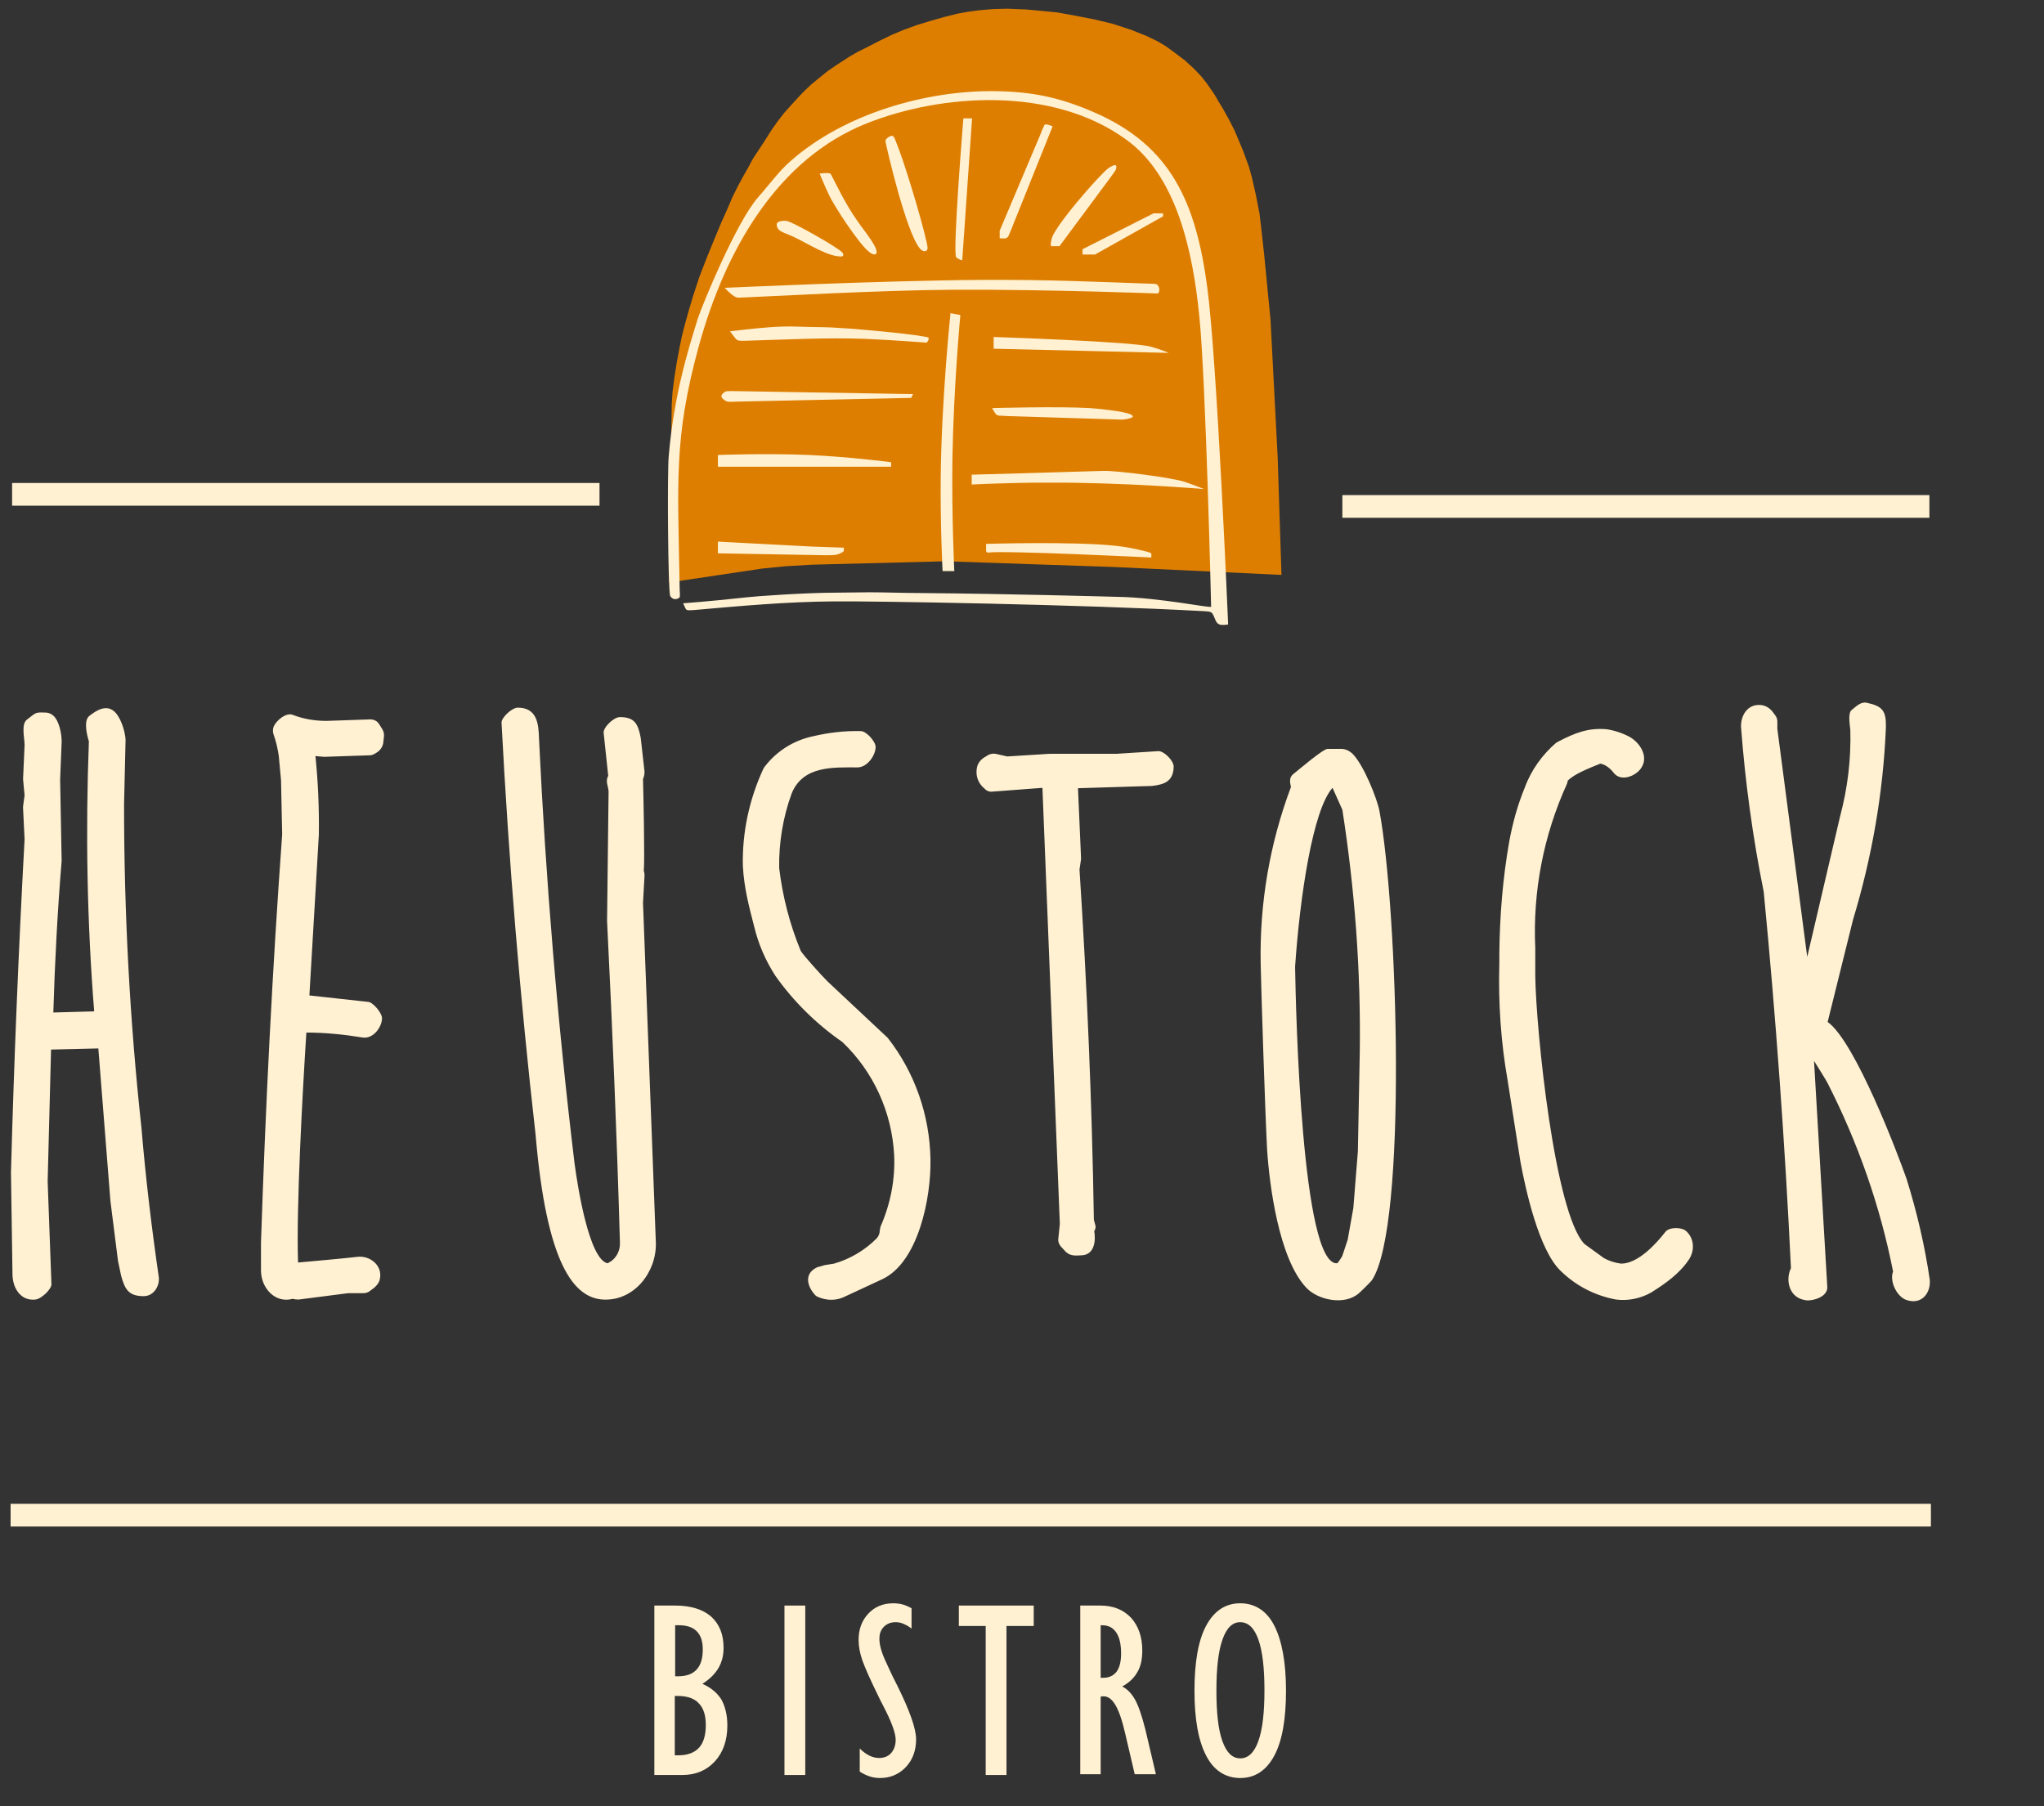
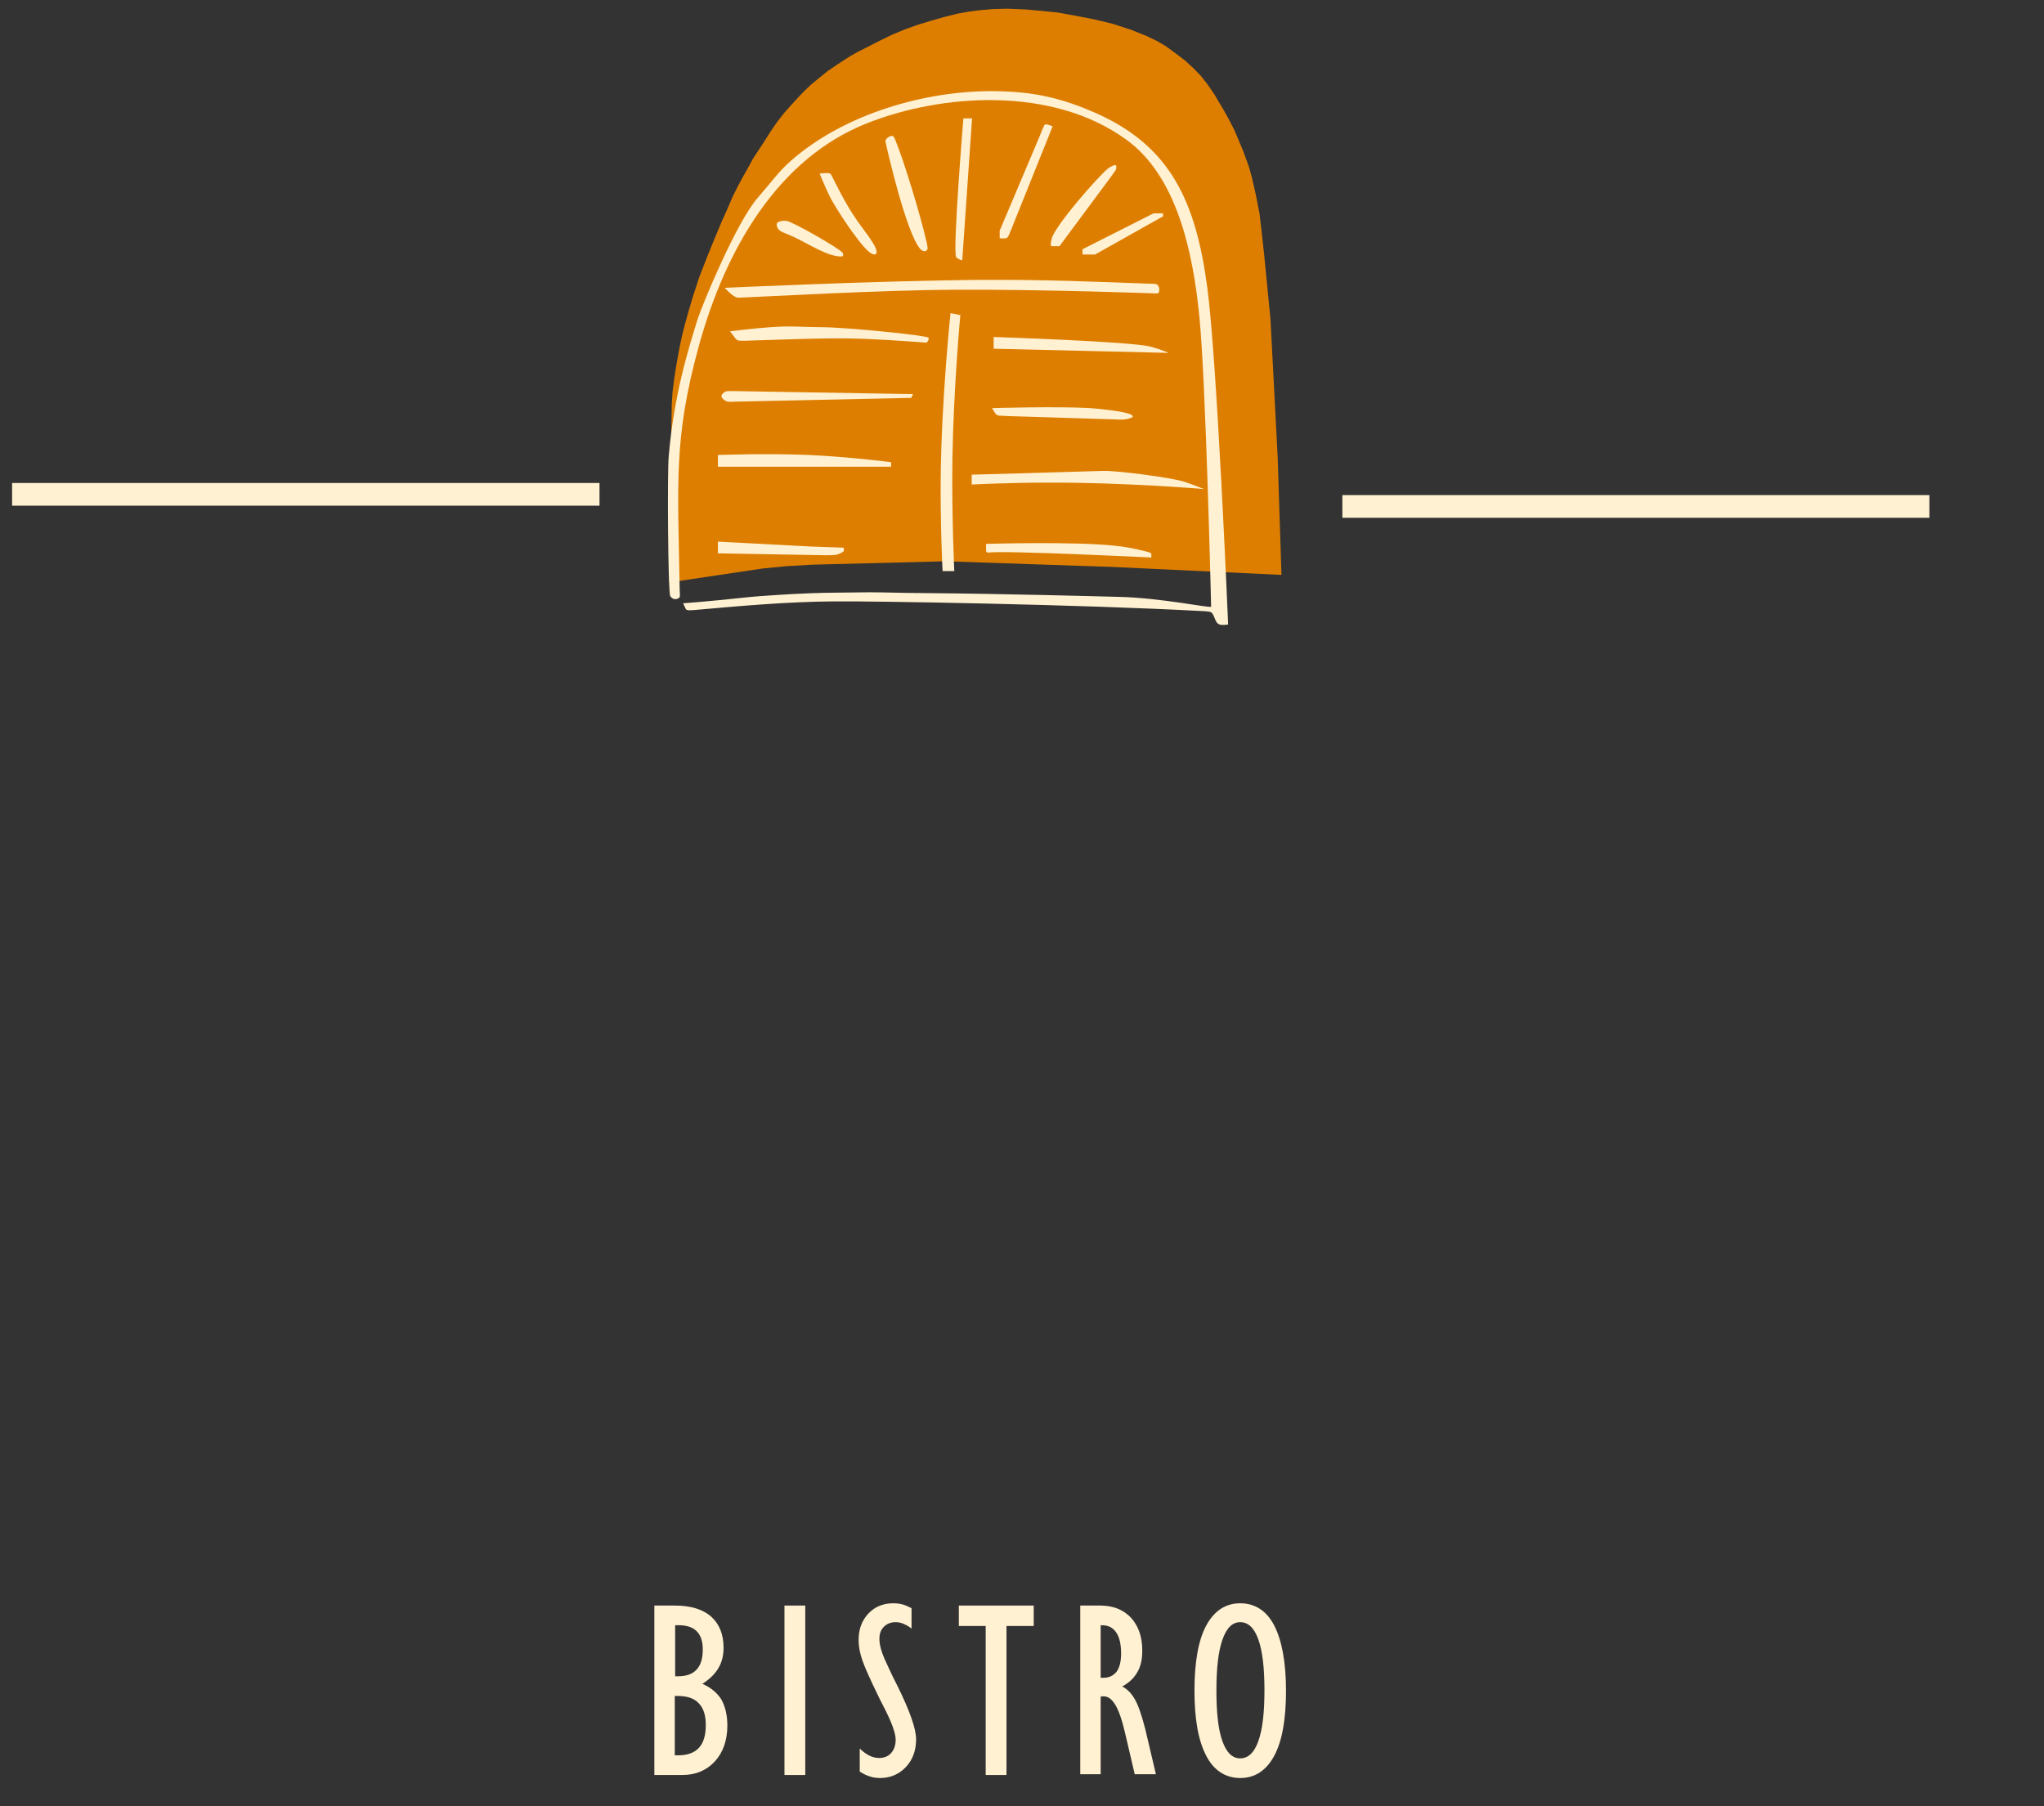
<svg xmlns="http://www.w3.org/2000/svg" version="1.1" id="Ebene_1" x="0px" y="0px" viewBox="0 0 540.4 477.5" style="enable-background:new 0 0 540.4 477.5;" xml:space="preserve">
  <rect x="0" y="0" width="540.4" height="477.5" fill="#333333" stroke="none" />
  <style type="text/css">
	.st0{fill-rule:evenodd;clip-rule:evenodd;fill:#FFF1D2;}
	.st1{fill-rule:evenodd;clip-rule:evenodd;fill:#DE7E00;}
</style>
  <g>
-     <path class="st0" d="M342.4,255.6c1.3-18.8,4.7-41.5,9.9-47.3l2.6,5.8c3.3,21.2,4.9,42.6,4.6,64.1l-0.5,26.2l-1.2,15l-1.5,8.4   l-1.4,4.2c-0.1,0.3-1.2,2-1.4,2C344.2,334.6,342.6,268.1,342.4,255.6z M489.2,193c0.2,7.7-0.7,15.3-2.7,22.8l-8.7,37.2l-7.9-60.3   v-2c0-0.5-0.2-1.1-0.5-1.5l-0.9-1.2c-0.8-0.9-1.8-1.5-3-1.6c-3.5-0.3-5.3,2.8-5.2,5.8c1.1,14.6,3.1,29.2,6,43.6   c3.2,33.1,5.6,66.3,7.2,99.5c-1.4,2.8-0.7,7.3,3.1,8.3l0.9,0.2c1.8,0.2,5.8-0.9,5.6-3.6l-3.5-59.7c0.1,0.1,3.5,5.6,3.6,5.9   c8,15.7,13.9,32.5,17.3,49.8c-1,2.4,0.9,6.6,3.5,7.5c4,1.4,6.5-1.8,6.2-5.3c-1.3-9-3.4-17.9-6.1-26.6c-2.3-6.6-13.6-36.4-20.9-41.6   l6.7-27c5-16.5,8-33.6,8.7-50.9c0.1-4.4-0.9-5.6-5.1-6.5c-1.5-0.3-2.7,0.9-3.8,1.8C488.5,188.3,489,191.2,489.2,193z M403.1,208.3   c-1.9,4.6-3.2,9.4-4.1,14.3c-1.7,9.7-2.5,19.6-2.6,29.5l0,2.6c-0.3,10.4,0.4,20.8,2.2,31l3.4,21.6c1.3,6.9,4.8,23.3,10.7,28.8   c4,3.9,9.1,6.5,14.6,7.5c3.2,0.4,6.5-0.3,9.3-1.9c3.8-2.4,7.5-5,10-8.8c1.5-2.4,1.3-5.5-0.8-7.4c-1.2-1.1-4.5-1.1-5.5,0.2   c-2.4,3.1-7.2,8.4-11.7,8.4c-1.6-0.2-3.2-0.7-4.6-1.5l-5.1-3.7c-7.9-8.2-12.8-56.7-13-70.8l0-7.4c-0.7-15,2.2-29.9,8.4-43.5   l0.2-0.8c1.7-1.8,5.9-3.4,8.6-4.5c1.3,0.2,2.7,1.3,3.5,2.4c2,2.6,6.1,0.8,7.4-1.4c1.9-3-0.5-6.6-3.2-8.1c-1.9-1-4-1.7-6.1-2   c-4.9-0.4-8.3,1-12.6,3.2l-0.7,0.4C407.8,199.5,404.8,203.6,403.1,208.3z M341.3,208.1c-5.6,14.9-8.3,30.7-8,46.6   c0.1,6.1,1.2,40.1,1.7,49.2c0.6,9.4,3.1,28.8,10.3,36.5c3,3.3,10.2,4.9,14,1.5c0.6-0.5,3.1-3,3.4-3.4c9.5-14.2,6.8-98.4,2-124.1   c-0.6-3.2-4.2-12.3-7.2-15.2c-0.8-0.7-1.8-1.2-2.9-1.2l-3.6,0c-1.2,0-7.6,5.5-9,6.6C340.8,205.5,341,206.7,341.3,208.1z    M295.2,199.3l-17.7,0l-11.2,0.7l-3.1-0.7c-0.6-0.1-1.3,0-1.9,0.3l-1.3,0.8c-0.7,0.5-1.1,1-1.5,1.8c-0.8,2.3-0.1,4.8,1.8,6.3   c0.5,0.6,1.3,0.9,2.1,0.8l13.2-1l4.6,115.3l-0.4,3.9c-0.1,0.8,0.2,1.5,0.7,2.1l1.3,1.4c1.2,1.1,2.5,1,4.1,0.9   c3.6-0.1,3.8-4.1,3.4-6.4c0.7-1.2,0.2-1.6-0.1-3c-0.5-30.9-1.8-61.8-3.8-92.6l0.4-2.7l0-0.5l-0.8-18.3l19.6-0.6   c3.4-0.4,5.6-1.3,5.7-5.1c0-1.6-2.6-4.2-4.1-4.1L295.2,199.3z M214.8,194.7c-5.1,1.1-9.6,4-12.7,8.1l-0.3,0.5   c-3.7,8-5.6,16.8-5.4,25.6c0.3,5.8,1.6,10.7,3,16.1c1.1,4.6,3,9,5.6,13c4.8,6.8,10.8,12.7,17.7,17.5c8.2,7.8,13.1,18.5,13.7,29.9   c0.3,6.5-1,13-3.6,18.9l-0.2,1c0,0.8-0.3,1.6-0.9,2.2c-3.1,3.1-7,5.4-11.2,6.6l-2.5,0.4c-0.3,0.1-1.6,0.5-1.8,0.5   c-3.9,1.7-2.7,5.3-0.6,7.5c0.5,0.5,2.2,1,3.2,1.1c1.6,0.2,3.2-0.1,4.6-0.8l9.9-4.6c9.5-4.5,12.9-21.5,12.7-31.7   c-0.2-11.6-4.1-22.9-11.3-32.1l-15.9-14.9c-1.7-1.7-6.4-6.9-7.1-8.1c-2.9-7-4.8-14.4-5.7-21.9c-0.1-6.7,1-13.4,3.3-19.7   c3-7.4,11-6.9,17.4-6.9c2.6,0,4.8-3.2,4.8-5.4c0-1.5-2.5-4.2-3.9-4.2C223.2,193.2,219,193.7,214.8,194.7z M141.6,300   c2.9,34.2,10.1,43.2,17.9,43.6c8.2,0.4,14.1-7.3,13.9-15l-3.4-89.9l0.4-7.2c0-0.4,0-0.8-0.2-1.2c0.3-2.6-0.1-20.8-0.2-24.3   c0.3-0.8,0.4-1.2,0.4-2l-1-8.9c-0.7-3.7-1.6-5.5-5.5-5.5c-1.7,0-4.5,2.8-4.3,4.2l1.2,11.3c-0.8,1.5,0,2.7,0.1,4.1l-0.4,34.3   c1.4,28.3,2.6,56.7,3.4,85.1c0.1,2.3-1.2,4.5-3.3,5.4c-4.8-1.1-7.8-19.7-8.7-26.4c-4.5-37.3-7.6-74.8-9.4-112.4   c-0.1-3.8-0.5-8.1-5.6-8.1c-1.6,0-4.4,2.7-4.3,4C134.5,227.5,137.5,263.9,141.6,300z M73.7,199.8l0.6,6.5l0.3,14.3   c-2.6,35.9-4.4,71.9-5.6,107.9l0,7.4c0,4.6,3.7,8.8,8.4,7.5c0.2,0.1,1.2,0.2,1.5,0.2l13.2-1.7h4.1c0.5,0,1.1-0.2,1.5-0.5l1.2-0.9   c0.7-0.6,1.3-1.3,1.5-2.2c0.9-3.7-2.6-6.4-5.9-6c-3.4,0.4-12.2,1.2-15.7,1.5c-0.5-14.6,1.2-45.3,2.2-60.8c4.9,0,9.9,0.5,14.8,1.3   c2.9,0.5,5.2-2.8,5.2-5.1c0-1.4-2.4-4.2-3.6-4.3l-15.5-1.7l-0.1,0l2.5-42.5c0.1-7-0.2-13.9-0.9-20.8l2.3,0.2l12-0.4   c0.8,0,1.4-0.4,2-0.8c0.8-0.5,1.4-1.4,1.6-2.3c0.4-3,0.4-2.9-1.1-5.2c-0.5-0.8-1.4-1.2-2.3-1.2l-11.6,0.4c-3,0-6.1-0.5-8.9-1.6   c-1.8-0.7-4.3,1.5-5,3c-0.3,0.7-0.3,1.4-0.1,2.1C73,196,73.4,197.9,73.7,199.8z M23.5,196c-0.9,23.8-0.5,47.6,1.4,71.4l-10.8,0.3   c0.4-13.4,1.1-26.8,2.2-40.1l-0.4-21.5l0.4-10c0-1.9-0.5-4.6-1.6-6.2c-0.6-0.9-1.6-1.5-2.7-1.5c-2.8-0.1-2.4,0-4.8,1.8   c-1.7,1.2-0.7,4.8-0.7,6.8l-0.4,9l0.4,4.3l-0.4,2.9l0,0.5l0.4,8.2c-1.6,29.4-2.8,58.8-3.6,88.1l0.4,26.8c0,3.8,2.2,7.2,6,6.8   c1.6-0.1,4.4-2.8,4.3-4.1l-1-27.2l0.9-34.8l12.5-0.3l3.2,40.4l2,15.8l0.8,3.8c1,3.7,2,5.5,6,5.5c2.6,0,4.2-2.6,4-4.9   c-1.9-13.1-3.5-26.4-4.6-39.6c-3.1-28.4-4.6-57-4.6-85.5l0.4-17.1c-0.1-2.1-1.1-5.3-2.5-7c-2.3-2.7-5.2-0.8-7.1,0.7   C22.1,190.5,22.9,194.1,23.5,196z" />
    <path class="st0" d="M173,469.3v-44.8h5.5c4.1,0,7.3,1,9.5,2.9c2.2,2,3.3,4.7,3.3,8.3c0,2.1-0.5,3.9-1.4,5.4   c-0.9,1.5-2.3,2.9-4.2,4.1c2.3,1,3.9,2.4,5,4.1c1,1.8,1.6,4.1,1.6,6.9c0,3.9-1.1,7.1-3.3,9.5c-2.2,2.4-5.1,3.6-8.6,3.6H173z    M178.4,464.1h0.9c2.5,0,4.3-0.7,5.5-2c1.2-1.3,1.8-3.3,1.8-6c0-2.6-0.6-4.5-1.9-5.8c-1.2-1.3-3.1-1.9-5.6-1.9h-0.7V464.1z    M178.4,443.2h0.9c2.2,0,3.8-0.6,4.9-1.8c1.1-1.2,1.6-3,1.6-5.3c0-2.1-0.5-3.7-1.6-4.8c-1.1-1.1-2.7-1.6-4.8-1.6h-0.9V443.2z" />
    <rect x="207.4" y="424.5" class="st0" width="5.5" height="44.8" />
    <path class="st0" d="M227.3,468.4v-6.1c0.9,0.9,1.8,1.5,2.6,1.9c0.8,0.4,1.7,0.6,2.5,0.6c1.3,0,2.4-0.4,3.2-1.3   c0.8-0.9,1.2-2.1,1.2-3.5c0-1.8-1.1-4.8-3.4-9.2c-0.6-1.1-1-2-1.3-2.6c-2-4.1-3.4-7.2-4.1-9.2s-1-3.8-1-5.4c0-2.9,0.9-5.2,2.6-7   c1.7-1.8,3.9-2.7,6.6-2.7c0.8,0,1.6,0.1,2.4,0.3c0.8,0.2,1.6,0.6,2.4,1v5.4c-0.7-0.6-1.5-1-2.2-1.3c-0.7-0.3-1.4-0.4-2-0.4   c-1.3,0-2.3,0.4-3.1,1.2s-1.2,1.8-1.2,3.2c0,1,0.2,2.1,0.6,3.3c0.4,1.3,1.1,2.8,2,4.7c0.5,1.1,1.2,2.6,2.2,4.5   c3.2,6.5,4.9,11.2,4.9,14.1s-0.9,5.4-2.7,7.3c-1.8,1.9-4.1,2.9-6.8,2.9c-0.9,0-1.8-0.1-2.7-0.4S228.2,469,227.3,468.4z" />
    <polygon class="st0" points="260.6,469.3 260.6,429.9 253.5,429.9 253.5,424.5 273.3,424.5 273.3,429.9 266.1,429.9 266.1,469.3     " />
    <path class="st0" d="M285.6,469.3v-44.8h5.3c3.4,0,6.1,1.1,8.1,3.2c2,2.2,3,5.1,3,8.7c0,2.3-0.4,4.2-1.3,5.7   c-0.9,1.6-2.2,2.8-4,3.8c1.4,0.7,2.5,1.9,3.4,3.5s1.8,4.3,2.7,7.8l2.8,11.9H300l-2.5-10.7c-0.8-3.5-1.7-6.1-2.6-7.6   s-1.9-2.3-3.1-2.3c-0.1,0-0.2,0-0.3,0s-0.3,0-0.5,0.1v20.5H285.6z M291.1,443.6h0.5c1.6,0,2.7-0.5,3.6-1.6c0.8-1.1,1.2-2.7,1.2-4.8   c0-2.4-0.4-4.3-1.3-5.6s-2.1-1.9-3.8-1.9h-0.3V443.6z" />
    <path class="st0" d="M315.8,447c0-7.5,1-13.3,3.1-17.2c2.1-3.9,5.1-5.9,9-5.9c3.9,0,7,2,9,5.9s3.1,9.7,3.1,17.2   c0,7.5-1,13.3-3.1,17.2s-5.1,5.9-9,5.9c-3.9,0-7-2-9-5.9C316.8,460.2,315.8,454.5,315.8,447z M321.6,447c0,5.9,0.5,10.4,1.6,13.4   c1.1,3,2.6,4.5,4.7,4.5s3.7-1.5,4.8-4.6s1.6-7.5,1.6-13.4c0-5.8-0.5-10.3-1.6-13.4c-1.1-3.1-2.7-4.6-4.8-4.6s-3.6,1.5-4.7,4.6   S321.6,441.1,321.6,447z" />
-     <rect x="2.8" y="397.6" class="st0" width="507.7" height="6" />
    <rect x="3.2" y="127.7" class="st0" width="155.3" height="6" />
    <rect x="354.9" y="130.9" class="st0" width="155.2" height="6" />
    <polygon class="st1" points="201.7,150.3 176.9,154 177.6,106.8 177.8,103.7 178.3,99.8 178.9,96 179.7,91.7 180.3,88.8    181.1,85.7 182.1,82.1 183.2,78.4 184.9,73.2 187,67.8 189,62.9 190.8,58.6 192.2,55.5 193.7,52 195.1,49.2 196.5,46.6 197.7,44.5    199.1,41.9 202,37.5 203.9,34.5 205.5,32.2 207.2,30 208.8,28.2 210.8,26 212.4,24.3 214.4,22.4 216.1,21 218.8,18.8 221.6,16.9    224.7,14.9 226.8,13.7 229.8,12.2 232.1,11 235.8,9.2 238.9,7.9 242.5,6.6 246.1,5.5 249.6,4.5 253.2,3.6 256,3.1 259,2.7    262.5,2.4 266.3,2.3 271.2,2.5 275.6,2.9 279.6,3.3 284,4.1 289.2,5.1 294.2,6.3 299.1,7.9 303.1,9.5 306,10.9 308.2,12.2    310.8,14.1 313.3,16 315.7,18.2 317.6,20.2 319.1,22.1 321.1,25 322.2,26.9 323.3,28.7 324.8,31.4 326.3,34.3 327.2,36.4 328.7,40    330.2,44.1 331,47 332,51.4 333,56.5 333.4,59.9 334.2,67.1 335.9,84.5 337.8,121 338.8,152 294.2,149.9 250,148.4 214.7,149.3    207.9,149.7  " />
    <path class="st0" d="M304.4,147.4v-0.8c0-0.4-0.2-0.5-1.8-0.9c-2.5-0.6-4.7-1.1-7.7-1.4c-11.2-1.2-34.2-0.5-34.2-0.5s0,1.1,0,1.7   c0,0.4,0.2,0.6,0.5,0.6C265.9,145.5,304.4,147.4,304.4,147.4z M189.8,143.2v3.1l28.3,0.5c1.7,0,2,0,2.8-0.1   c1.1-0.2,2.2-0.8,2.2-1.1c0-0.3,0-0.8,0-0.8l-8.6-0.3L189.8,143.2z M257,128.1c0,0,9.8-0.5,19.8-0.5c20.3-0.1,41.5,1.7,41.5,1.7   s-2.7-1.1-5.1-1.9c-2.8-1-17.6-3-21.5-2.9c-12.4,0.4-34.8,1-34.8,1V128.1z M189.8,120.3v3.1h45.8v-1.2c0,0-10.8-1.4-21.6-1.9   C202,119.8,189.8,120.3,189.8,120.3z M266.3,110l28.9,0.9c1.7,0.1,2,0,2.7-0.1c0.5-0.1,1.2-0.3,1.5-0.5c0.2-0.1,0-0.5-0.2-0.6   c-1.6-1-9.6-1.7-11-1.8c-8.7-0.5-25.9,0-25.9,0s0.6,1.1,1,1.6c0.3,0.3,0.5,0.3,0.8,0.4C264.4,109.9,264.7,109.9,266.3,110z    M194.1,106.2l46.8-1l0.5-1l-47.6-0.8c-1.7,0-1.9,0-2.3,0.3c-1.1,0.8-1,1.4,0.2,2.2C192.2,106.2,192.4,106.3,194.1,106.2z    M262.7,89.1v3.1l46.3,1.1c0,0-2.1-0.9-4.6-1.6C299.7,90.3,262.7,89.1,262.7,89.1z M193,87.6l1.3,1.7c0.6,0.8,0.8,0.8,2.5,0.8   c10.7-0.3,21.7-0.9,32.1-0.5c7.2,0.3,16.1,1,16.1,1s0.1-0.1,0.3-0.4c0.1-0.1,0.1-0.1,0.1-0.2c0.1-0.2,0.2-0.4,0.1-0.7   c-0.2-0.6-21.8-2.8-28.6-2.8c-4.6,0-7.4-0.4-13.1,0C199.3,86.8,193,87.6,193,87.6z M249.2,151h3.1c0,0-0.7-14.7-0.5-29.6   c0.3-18.9,2.1-38.1,2.1-38.1l-2.6-0.5c0,0-2.4,22.7-2.6,43.8C248.6,139.1,249.2,151,249.2,151z M306,77.6c0.5-0.2,0.5-0.7,0.5-1   c0-0.5-0.1-0.7-0.4-1.2c-0.3-0.3-0.5-0.4-2.2-0.4c-14.8-0.5-26.6-1.1-44.5-1c-26.9,0.2-67.8,2.1-67.8,2.1s1.1,1.2,1.9,1.8   c1,0.8,1.4,0.8,2,0.8c7.6-0.3,37.2-2,57-2.1C277.3,76.5,306,77.6,306,77.6z M205.5,58.9c-0.2,0.2-0.2,0.8,0,1.2   c0.4,1,1.6,1.4,2.9,1.9c3.8,1.5,8.8,5,12.7,5.7c0.7,0.1,1.4,0.2,1.7,0c0.2-0.2,0.2-0.5,0-0.8c-0.4-1-13.6-8.5-14.9-8.5   C206.8,58.3,205.9,58.5,205.5,58.9z M286.2,65.9l0,0.8l0,0.6h3.3l18-10.1v-0.8H305L286.2,65.9z M216.7,45.9c0,0,1.4,3.4,2.5,5.7   c1.3,2.8,7.9,13,10.7,15.1c0.6,0.5,1.3,0.7,1.6,0.5c1.4-1-3.1-6.2-4.9-8.9c-3-4.2-5.6-9.7-6.8-12c-0.1-0.2-0.2-0.4-0.6-0.5   c-0.6-0.1-1.7,0-1.7,0L216.7,45.9z M277.8,64.6l0.1,0.5h2.2l13.8-18.6c1-1.4,1.1-1.5,1.2-1.9c0-0.3,0.1-0.6,0-0.8   c-0.3-0.4-1.2,0.1-2.1,0.7c-2.3,1.7-14.9,16.1-15,18.9C277.8,64,277.8,64.6,277.8,64.6z M234.1,37.4c0.3,1.6,5.4,23.9,9.1,28.3   c0.5,0.6,1.3,1,1.8,0.5c0.4-0.3,0.2-1.1,0-2.1c-1.5-6.7-6.1-21.9-8.3-27.1c-0.3-0.8-0.6-1.3-1.3-1C234.8,36.2,234,36.9,234.1,37.4z    M264.3,63c0,0,1.2,0.1,1.7,0c0.2-0.1,0.3-0.2,0.4-0.3c0.2-0.2,0.3-0.4,0.9-1.9l11-27.4c0,0-1.3-0.6-1.9-0.5   c-0.4,0.1-0.4,0.4-0.5,0.7c-0.2,0.3-0.3,0.5-0.9,2.1L264.3,61V63z M254.4,68.8l2.6-37.5h-2.3c0,0-2.9,35.6-1.9,36.7   C253.5,68.7,254.4,68.8,254.4,68.8z M180.6,159.5l0.6,1.3c0.3,0.6,0.5,0.6,2.2,0.5c12.5-1.1,24.5-2.2,37.2-2.3   c9.7-0.1,65.4,0.8,97.9,2.6c1.7,0.1,1.9,0.2,2.4,1.3c0.4,0.8,0.6,1.9,1.5,2.2c0.8,0.3,2.3,0,2.3,0s-2.9-69.4-5.5-89   c-3-22.6-9.6-37.5-29.7-46.3c-8.7-3.8-16-5.6-26.6-5.7c-17.8-0.2-39.5,5.8-53.9,18.5c-3.2,2.8-5.5,6.1-8.6,9.6   c-5.7,6.5-14.6,28.1-15.9,32c-2.5,8.1-6.3,20-7.7,36.4c-0.4,4-0.2,36,0.4,37c0.4,0.6,1.2,1.2,2.3,0.5c0.3-0.2,0.3-0.4,0.2-2.1   c-0.5-28.8-1.6-40.1,5-64.3c7.1-25.9,21-49.8,44.5-59.1c19.9-7.9,49-9.8,68.4,4.2c13.5,9.6,17.8,29.7,19.5,47   c1.7,16.9,3.1,76.6,3.1,76.6c0,0.5-13.4-2.4-24.8-2.6c-3.9-0.1-28.8-0.8-51.6-1c-4.8,0-9.5-0.2-13.9-0.2c-3.2,0-6.2,0.1-8.9,0.1   c-8.3,0-21.9,1-23.3,1.2C186.7,159.1,180.6,159.5,180.6,159.5z" />
  </g>
</svg>